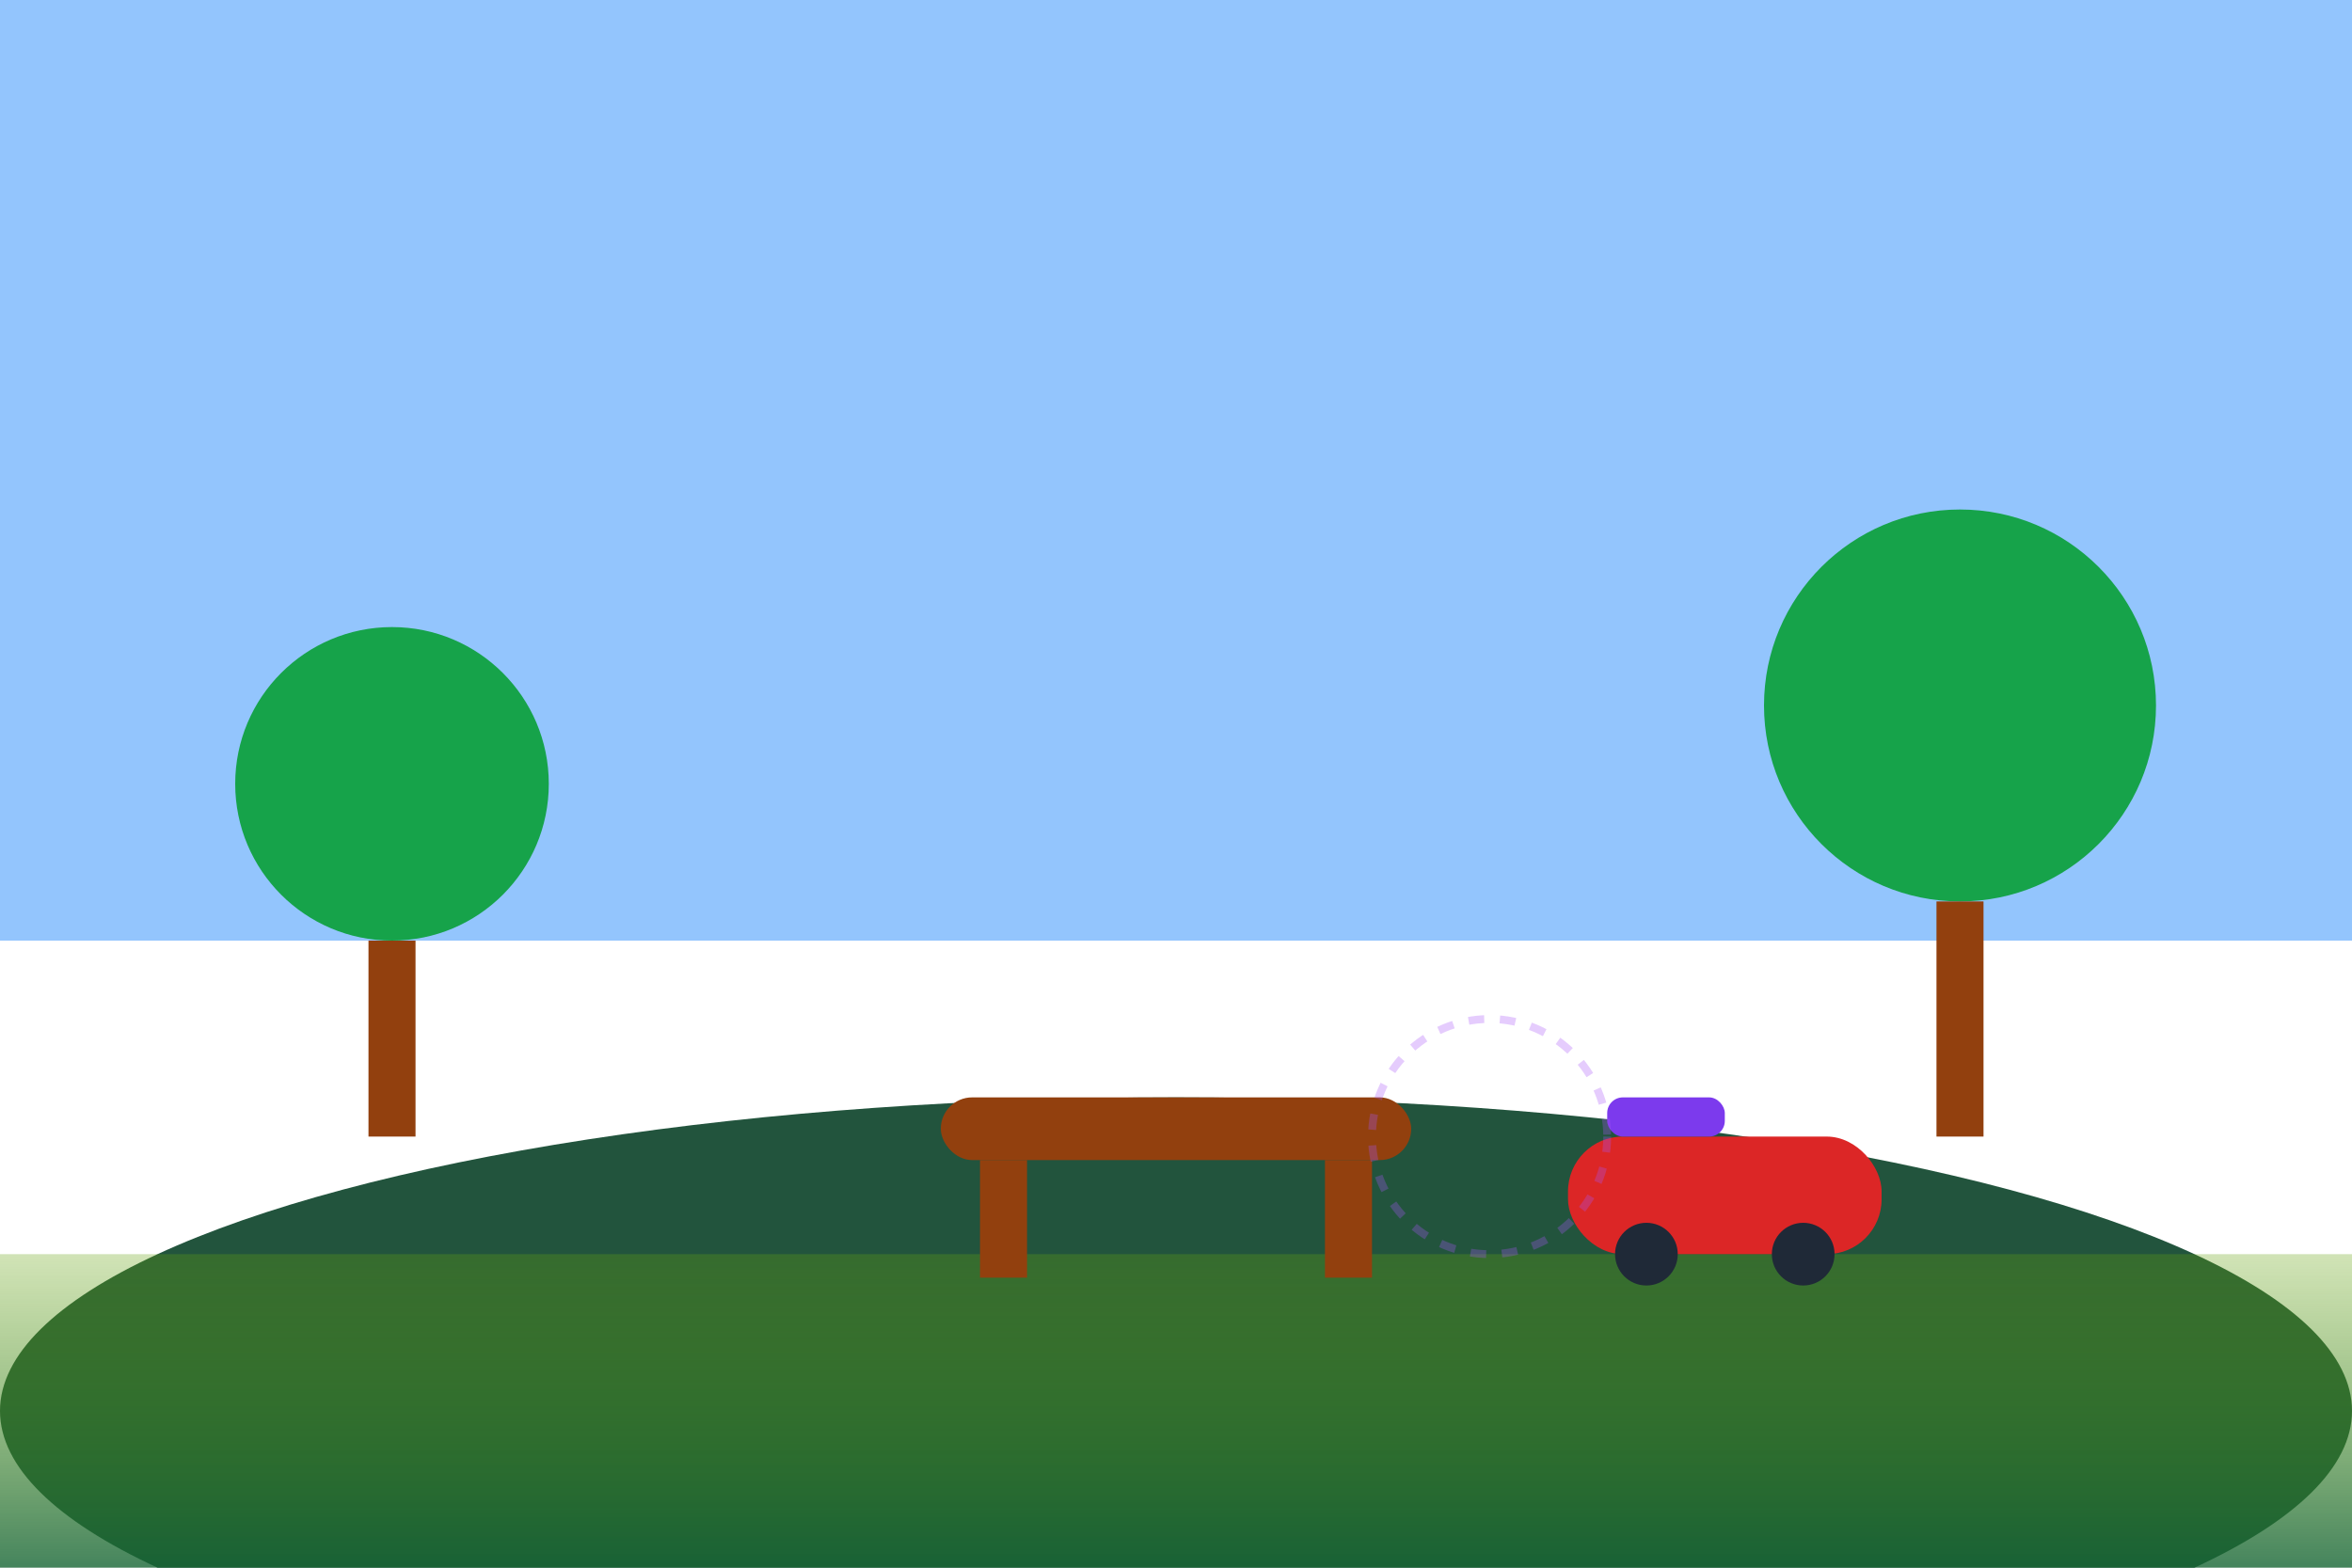
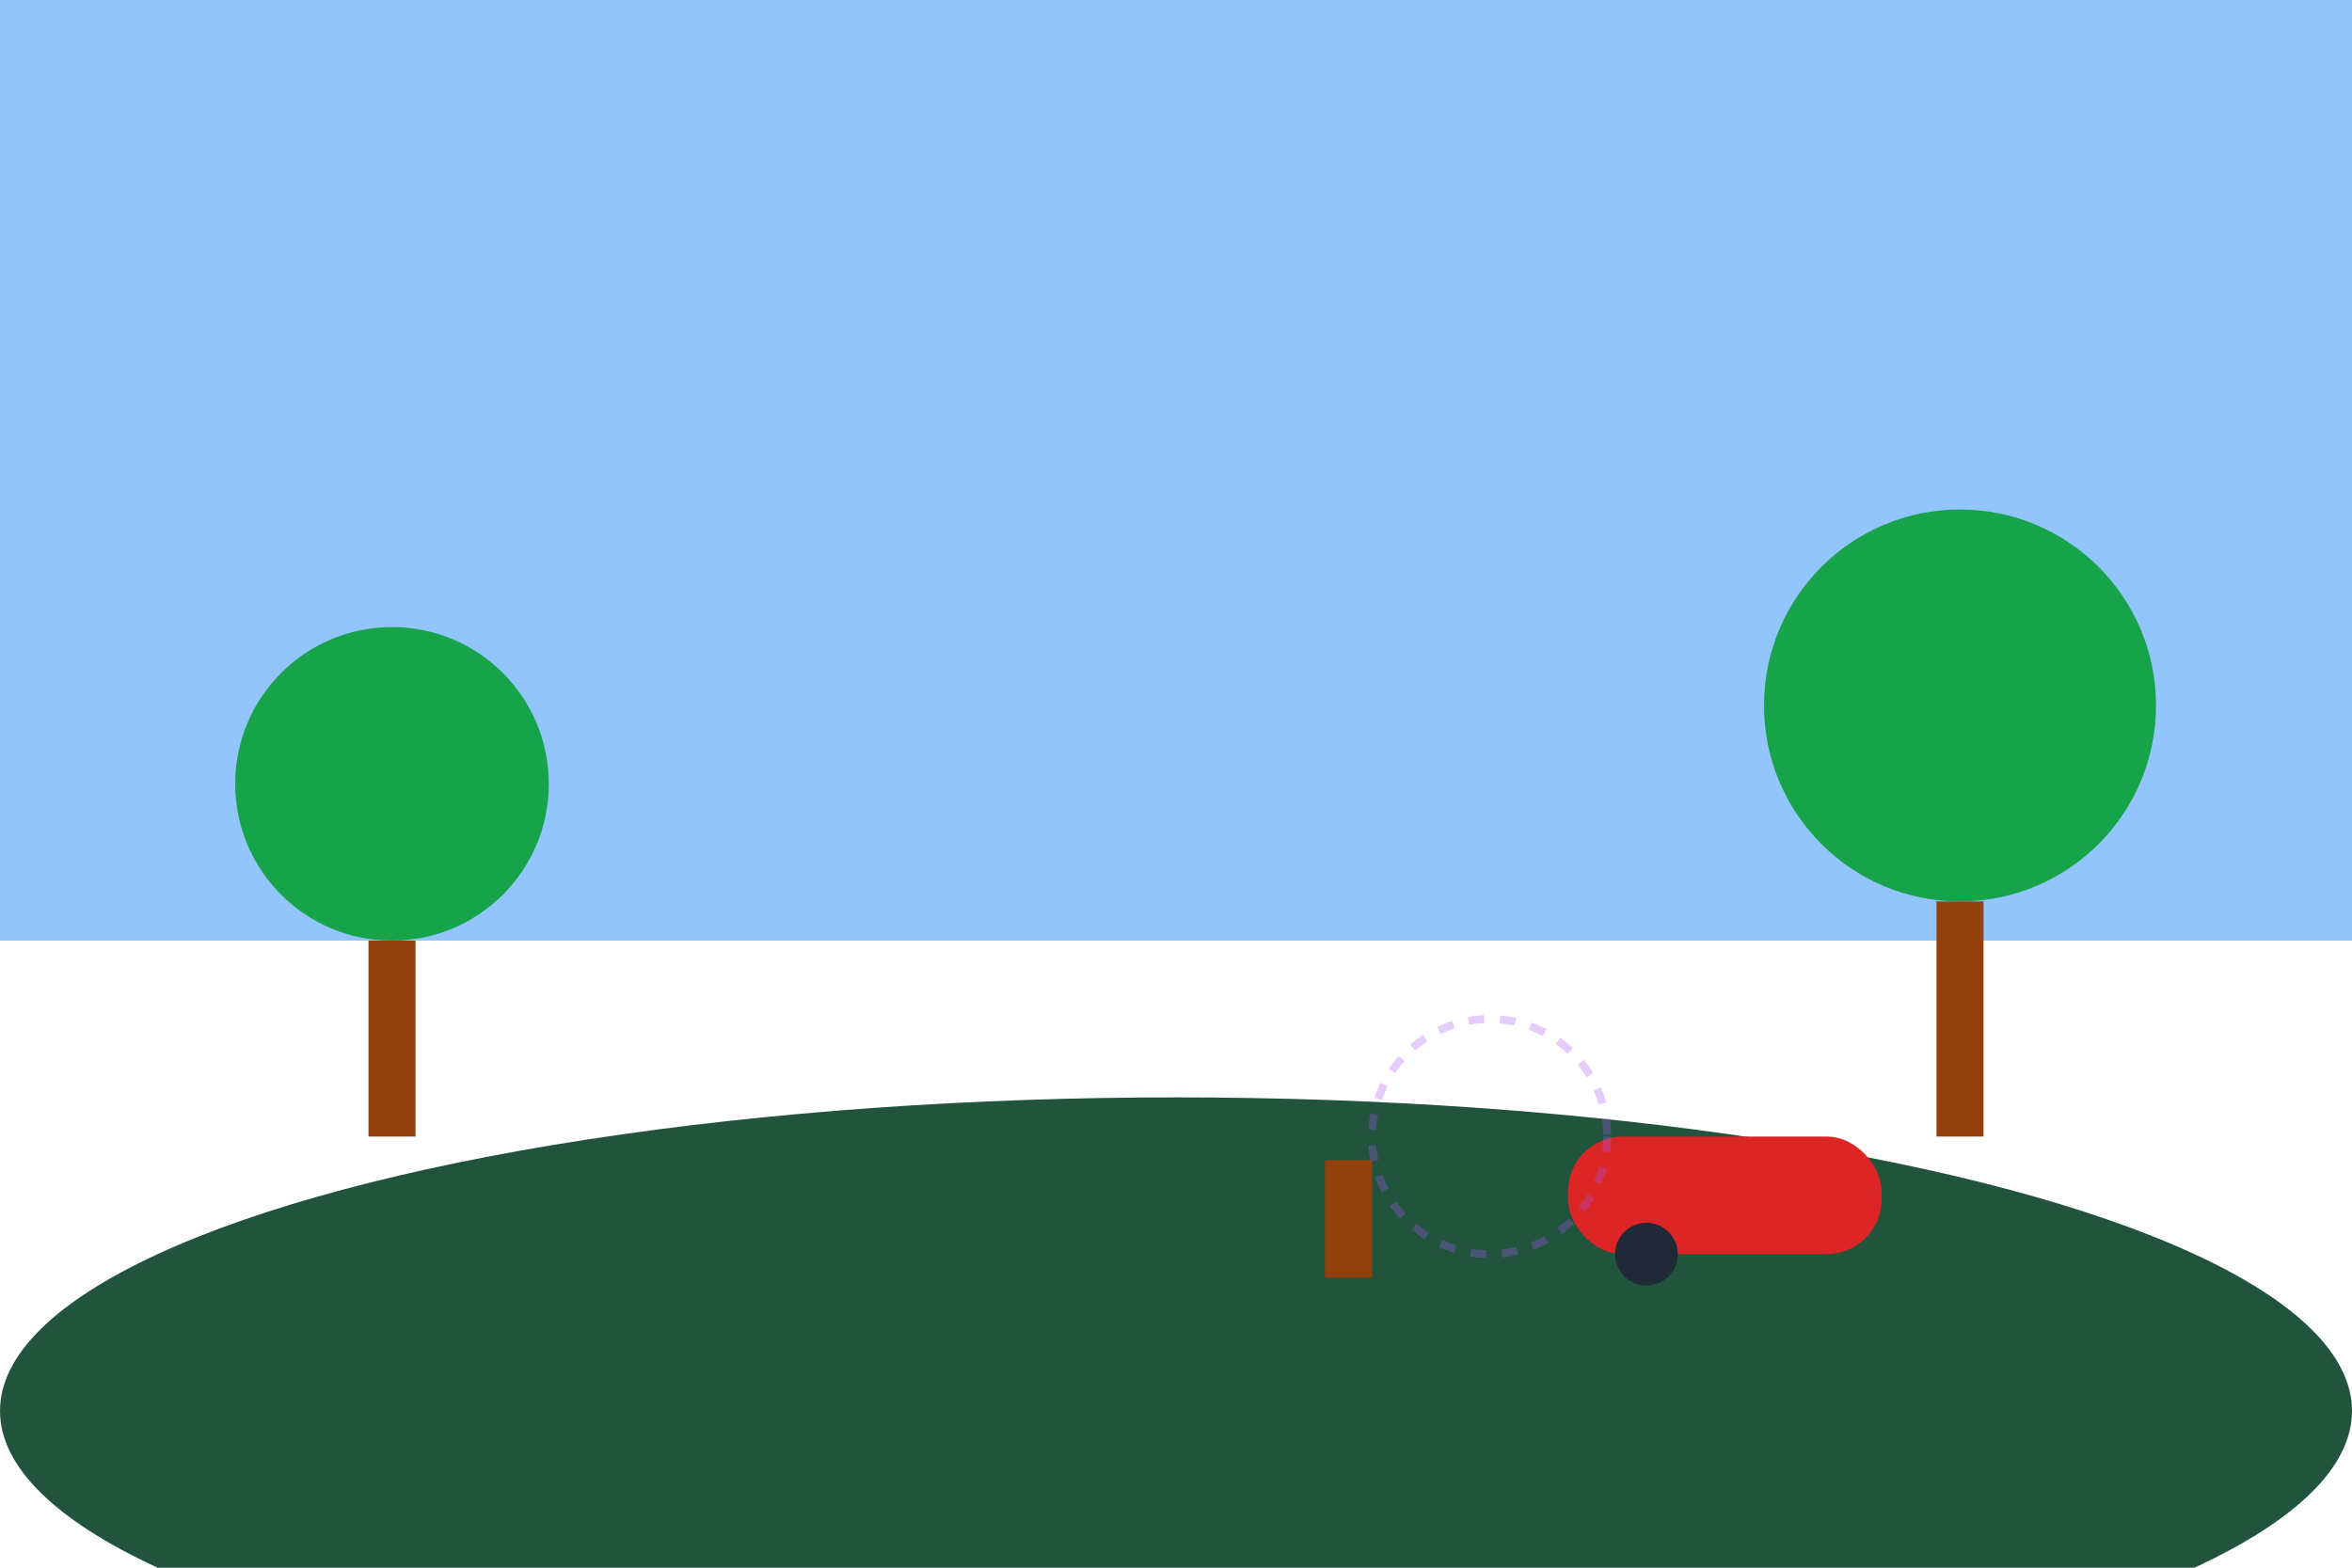
<svg xmlns="http://www.w3.org/2000/svg" width="300" height="200">
  <defs>
    <linearGradient id="bg" x1="0%" y1="0%" x2="0%" y2="100%">
      <stop offset="0%" style="stop-color:#65a30d;stop-opacity:0.3" />
      <stop offset="100%" style="stop-color:#166534;stop-opacity:0.8" />
    </linearGradient>
  </defs>
  <rect width="300" height="120" fill="#93c5fd" />
  <ellipse cx="150" cy="180" rx="150" ry="40" fill="#22543d" />
-   <rect x="0" y="160" width="300" height="40" fill="url(#bg)" />
  <circle cx="50" cy="100" r="20" fill="#16a34a" />
  <rect x="47" y="120" width="6" height="25" fill="#92400e" />
  <circle cx="250" cy="90" r="25" fill="#16a34a" />
  <rect x="247" y="115" width="6" height="30" fill="#92400e" />
-   <rect x="120" y="140" width="60" height="8" fill="#92400e" rx="4" />
-   <rect x="125" y="148" width="6" height="15" fill="#92400e" />
  <rect x="169" y="148" width="6" height="15" fill="#92400e" />
  <ellipse cx="190" cy="155" rx="10" ry="4" fill="#22543d" />
  <rect x="200" y="145" width="40" height="15" fill="#dc2626" rx="7" />
  <circle cx="210" cy="160" r="4" fill="#1f2937" />
-   <circle cx="230" cy="160" r="4" fill="#1f2937" />
-   <rect x="205" y="140" width="15" height="5" fill="#7c3aed" rx="2" />
  <circle cx="190" cy="145" r="15" fill="none" stroke="#a855f7" stroke-width="1" stroke-dasharray="2,2" opacity="0.3" />
</svg>